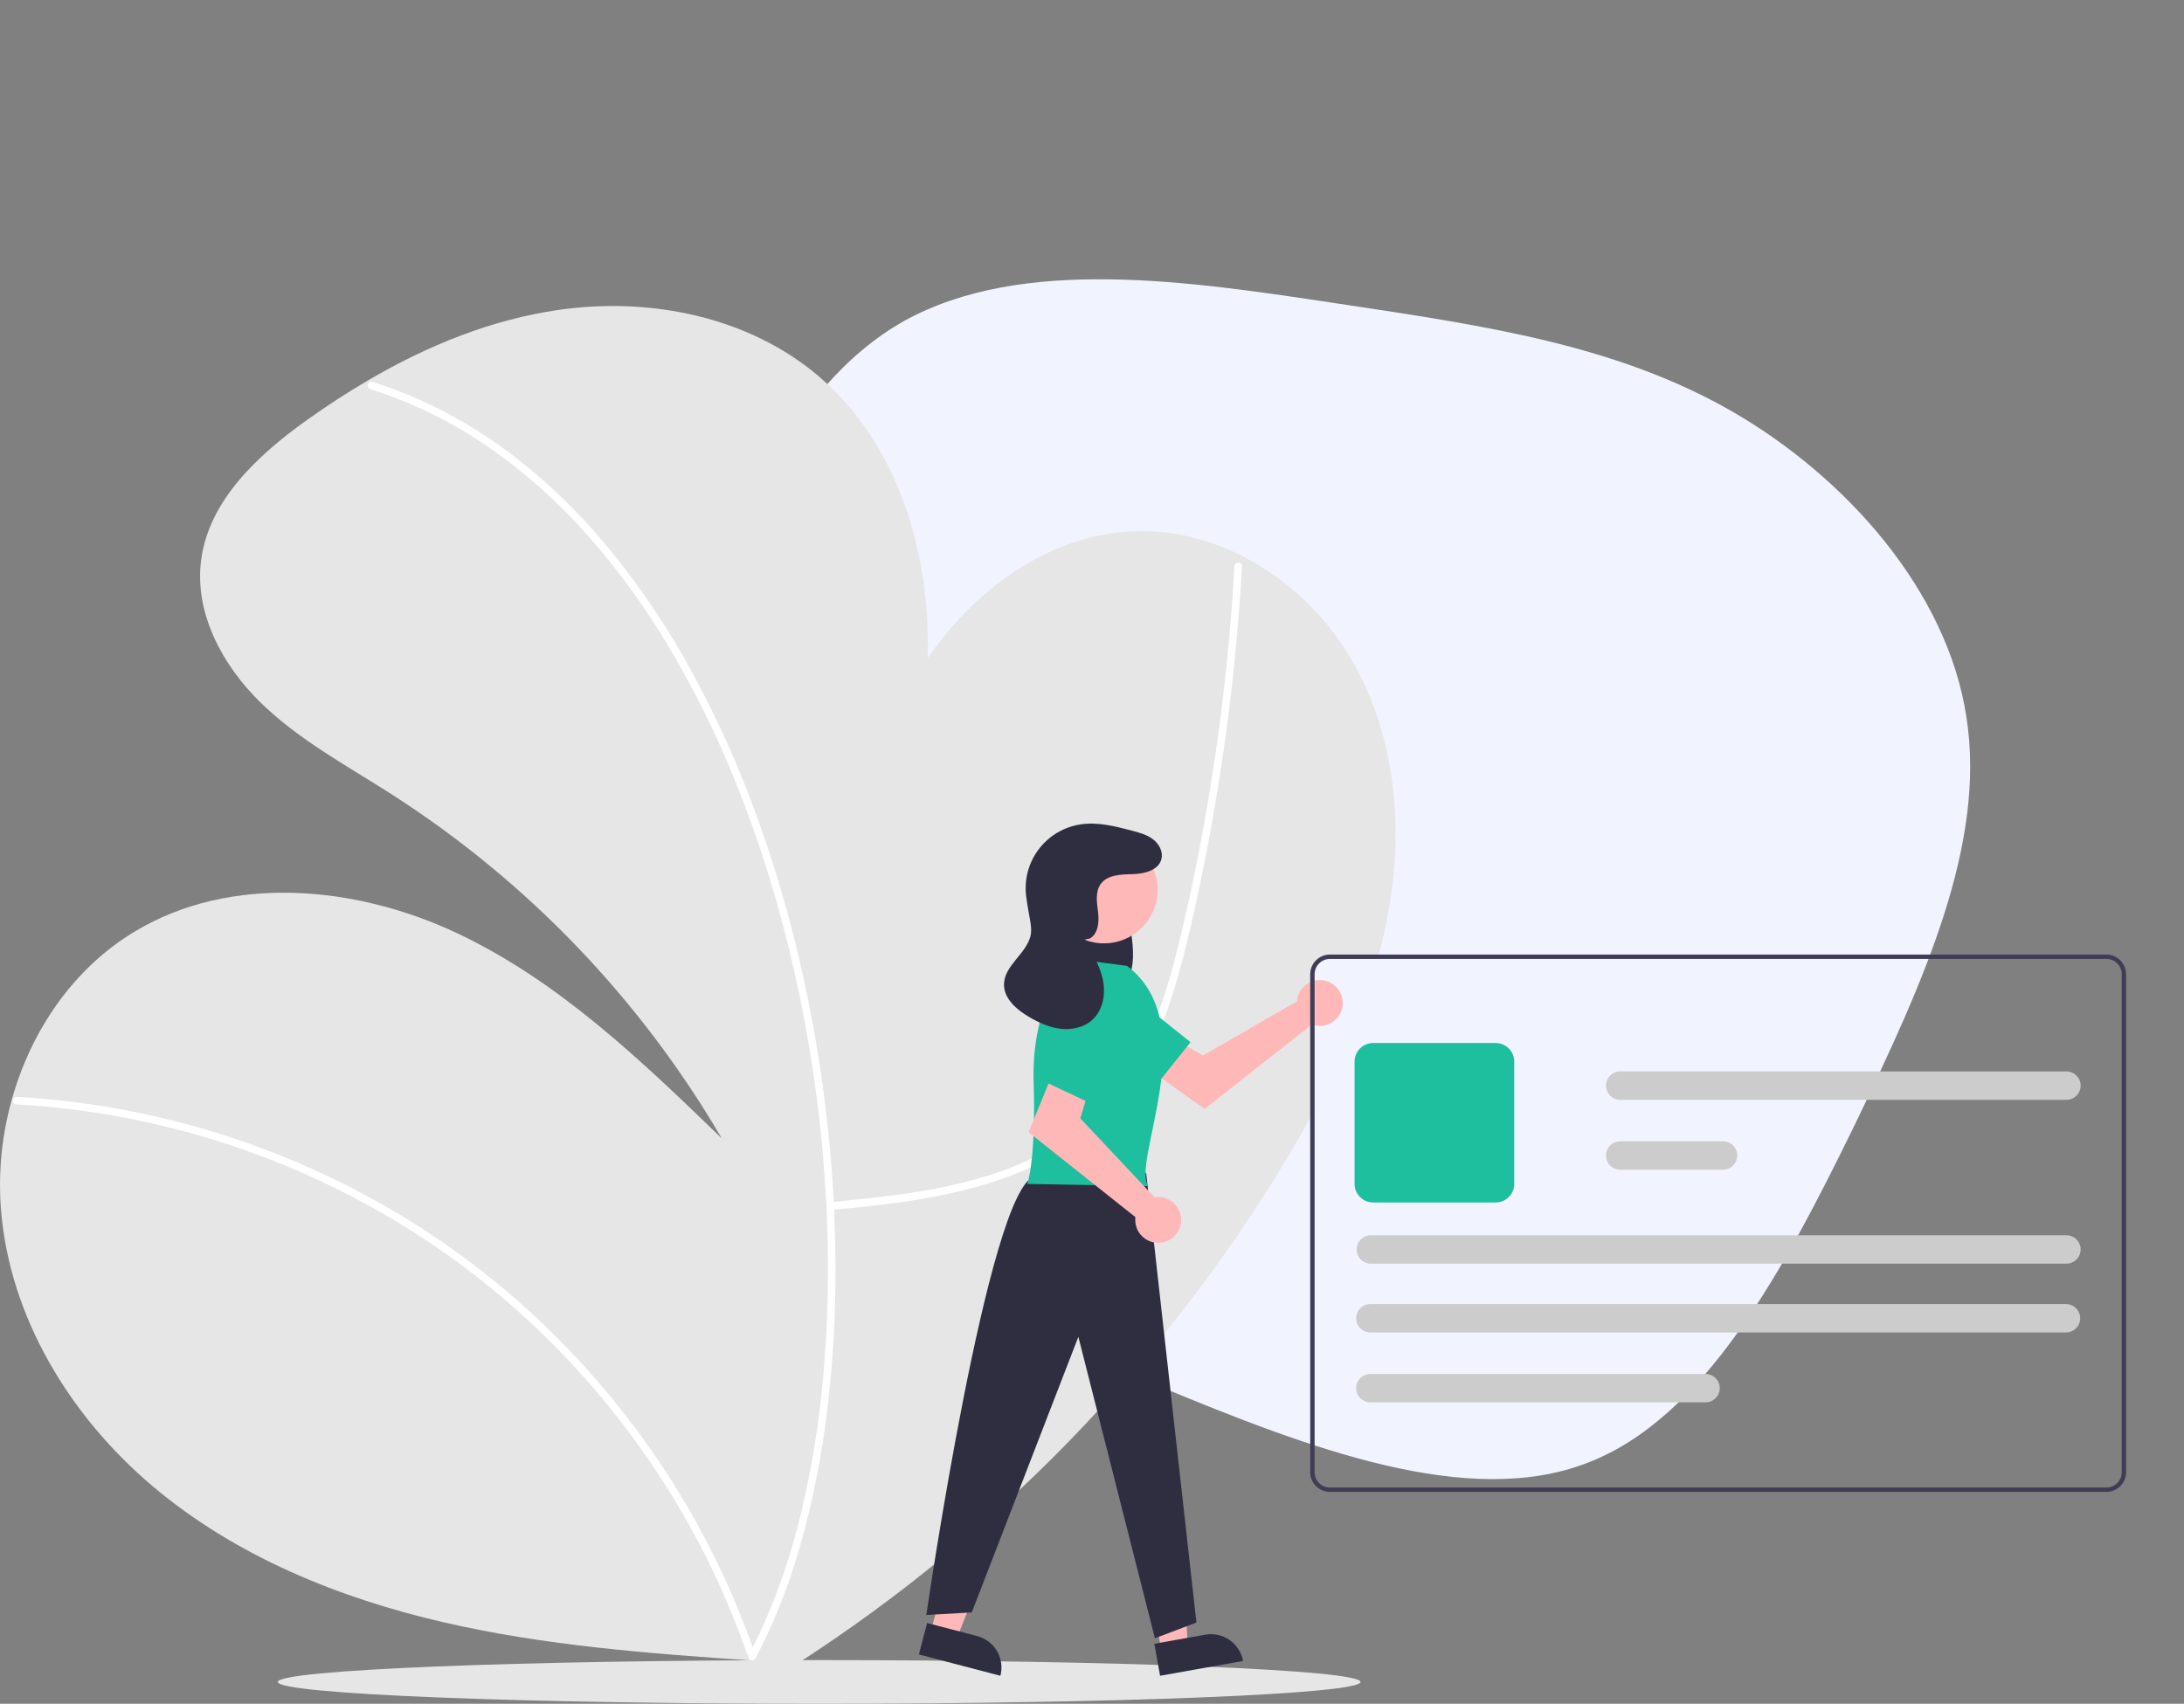
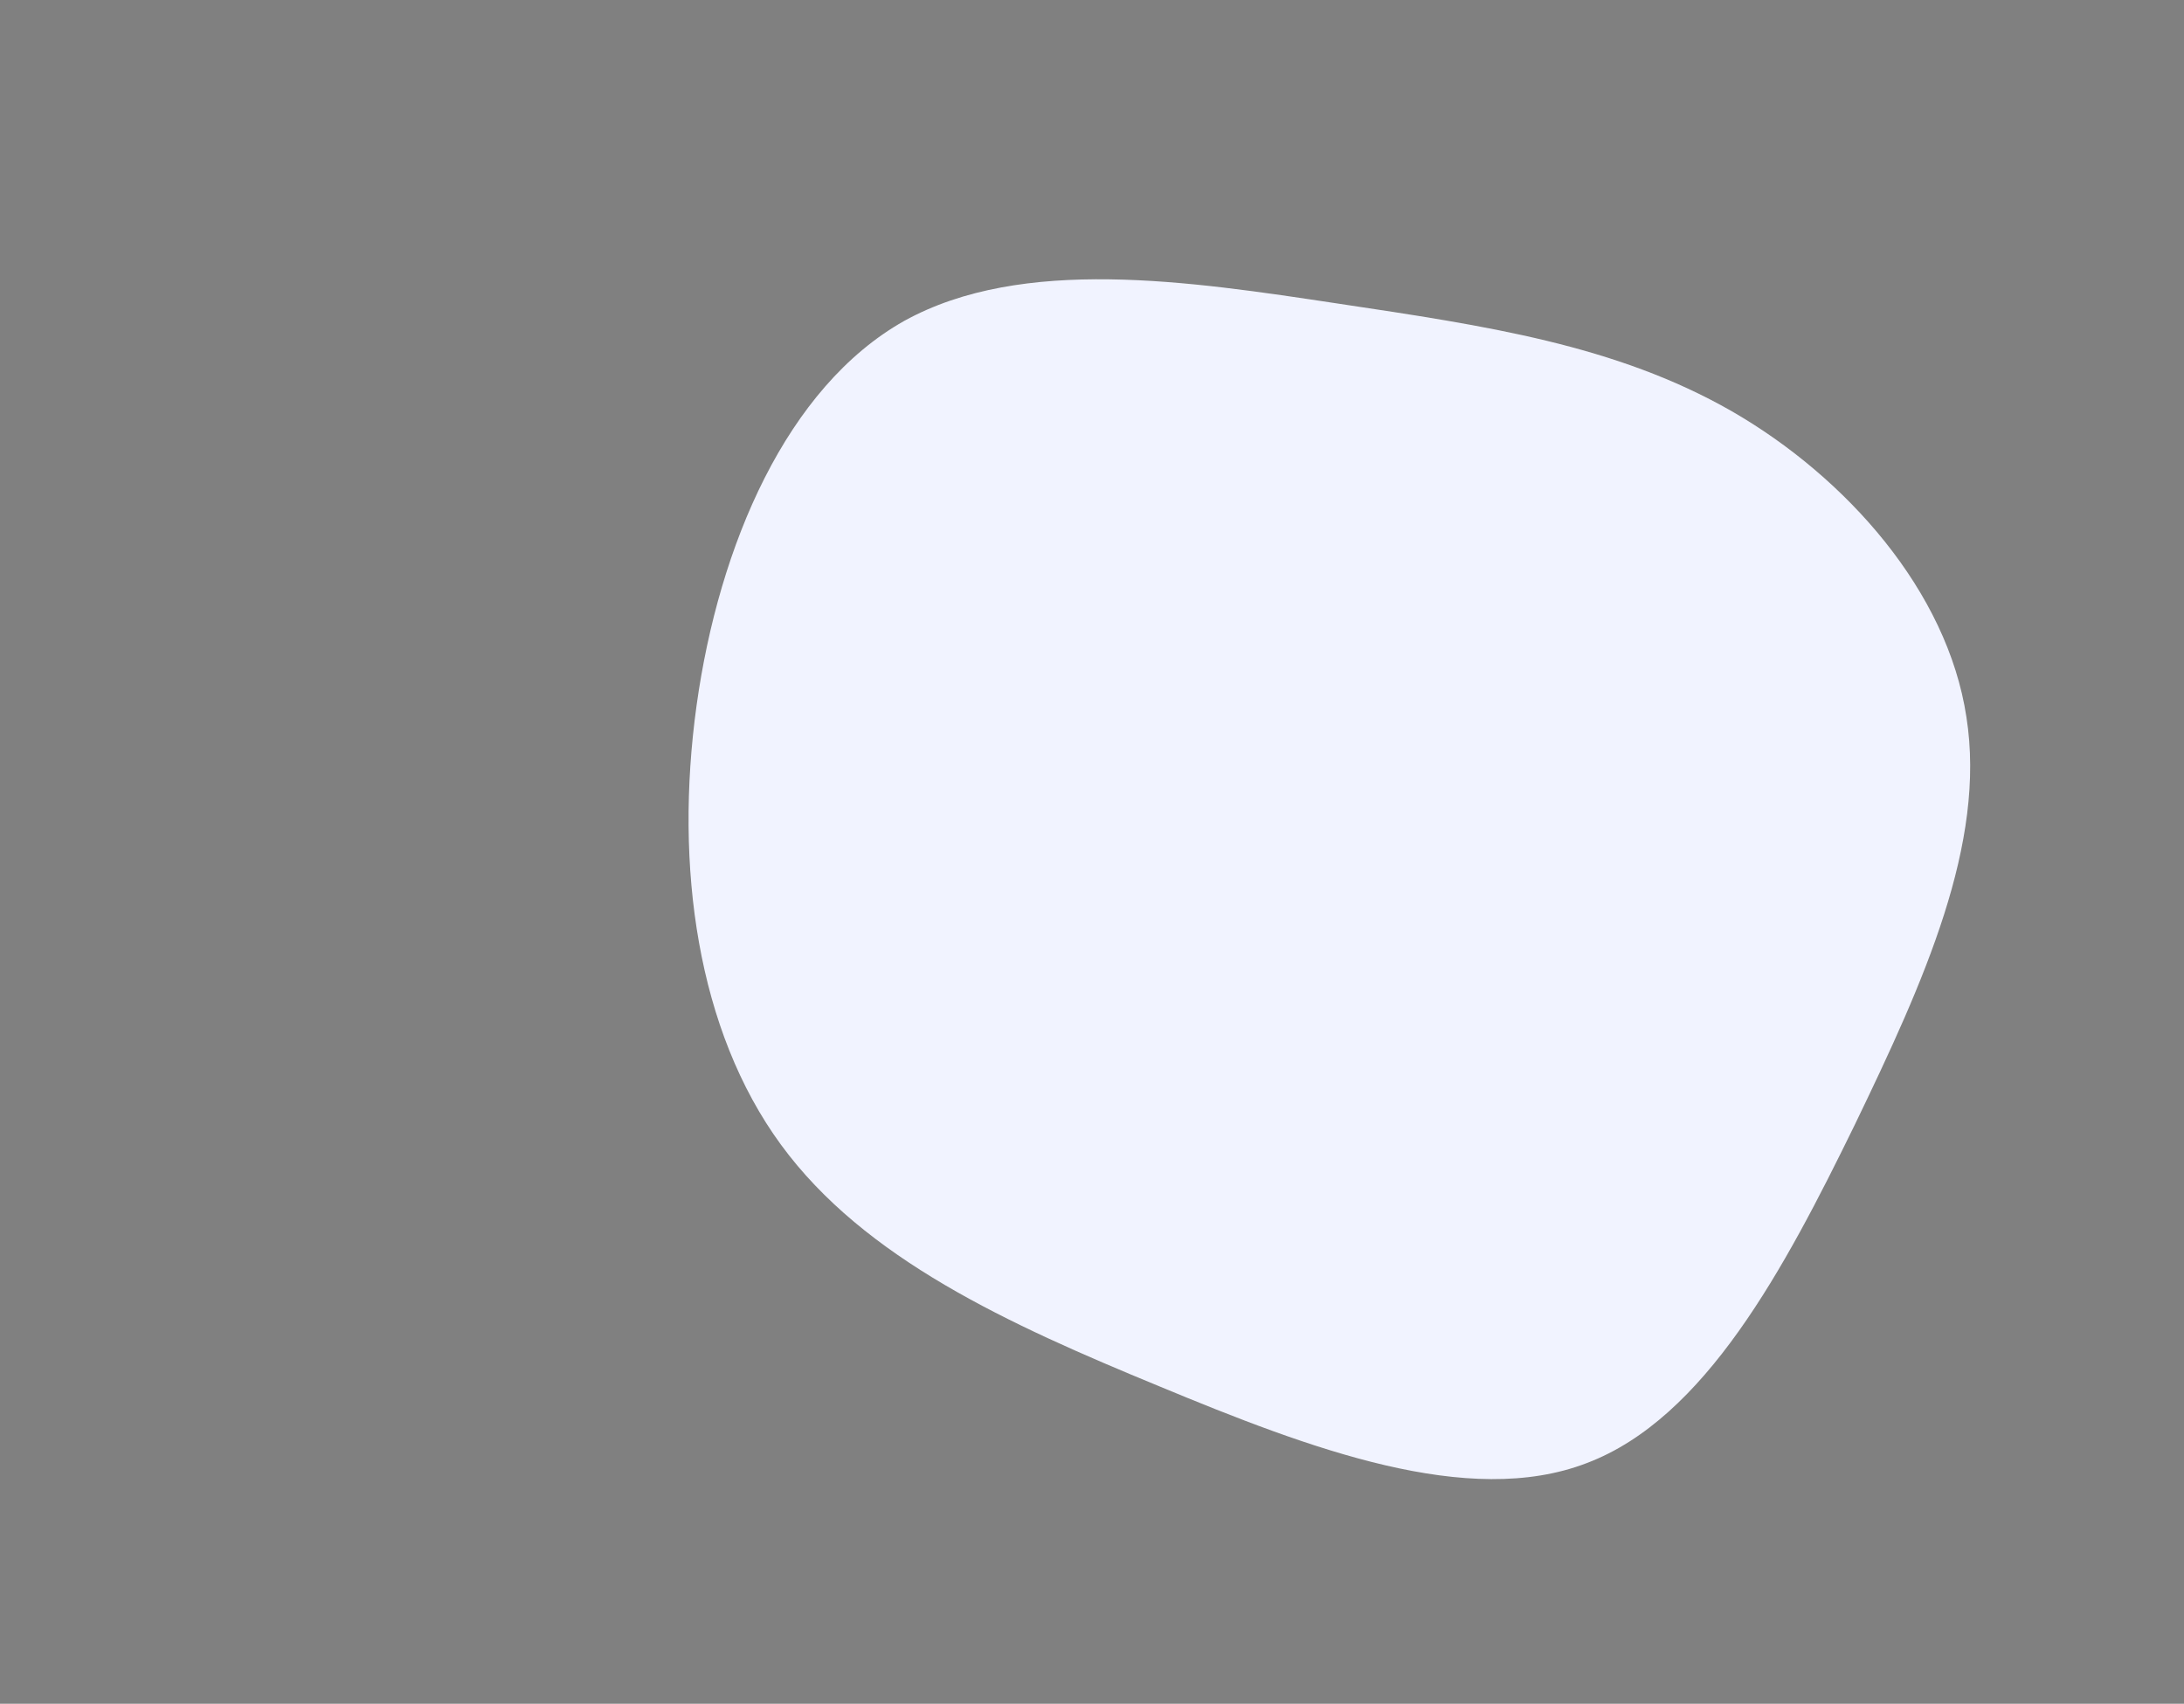
<svg xmlns="http://www.w3.org/2000/svg" width="264" height="206" viewBox="0 0 264 206" fill="none">
  <rect x="0" y="0" width="264" height="206" fill="#808080" stroke="none" />
  <path d="M209.3 49.7C223.2 57.7 235.4 71.5 237.7 86.7C240.1 102 232.6 118.6 224.2 136C215.7 153.4 206.1 171.5 191.8 176.9C177.5 182.4 158.4 175.2 140.1 167.6C121.9 160.1 104.5 152.2 94.4 138.4C84.3 124.6 81.5 104.8 84.2 85.3C86.9 65.9 95.1 46.8 109.3 38.8C123.6 30.9 143.8 34 161.7 36.7C179.7 39.4 195.3 41.7 209.3 49.7Z" fill="#F1F3FF" />
  <g clip-path="url(#clip0_227_130)">
-     <path d="M167.73 110.793C167.434 112.348 167.079 113.888 166.664 115.412C166.62 115.589 166.569 115.763 166.519 115.94H160.758C160.267 115.941 159.797 116.135 159.45 116.482C159.103 116.829 158.908 117.299 158.907 117.789V134.195C158.732 134.52 158.555 134.842 158.378 135.164C157.463 136.828 156.511 138.473 155.538 140.098C139.673 166.497 117.544 188.588 91.106 204.421L92.672 200.892C92.098 200.853 91.522 200.813 90.948 200.773C78.455 199.92 65.919 198.975 53.72 196.17C40.957 193.236 28.472 188.146 18.47 179.708C8.465 171.267 1.13 159.214 0.112 146.172C-0.227 141.69 0.227 137.183 1.453 132.859C3.798 124.534 8.922 117.044 16.315 112.612C27.927 105.653 43.075 107.071 55.317 112.861C67.556 118.647 77.519 128.226 87.246 137.639C77.425 120.816 63.751 106.559 47.345 96.037C41.909 92.561 36.14 89.466 31.518 84.963C26.899 80.463 23.491 74.153 24.308 67.759C25.236 60.507 31.182 55.003 37.139 50.759C39.519 49.063 41.975 47.455 44.508 45.976C51.655 41.792 59.386 38.636 67.551 37.466C78.611 35.879 90.556 38.288 99.036 45.556C108.589 53.746 112.507 66.954 112.134 79.588C118.02 71.042 127.097 64.5 137.348 64.223C147.99 63.938 158.106 70.654 163.436 79.861C168.764 89.065 169.721 100.347 167.73 110.793Z" fill="#E6E6E6" />
    <path d="M100.398 146.287C106.631 145.739 112.389 145.098 118.429 143.391C124.284 141.736 129.918 138.966 134.085 134.442C138.568 129.577 140.988 123.259 142.695 116.969C143.647 113.462 144.43 109.906 145.168 106.349C145.968 102.49 146.68 98.613 147.302 94.72C148.541 86.969 149.425 79.174 149.955 71.332C150.019 70.38 150.078 69.428 150.131 68.476C150.164 67.888 149.249 67.89 149.216 68.476C148.781 76.205 147.998 83.904 146.867 91.574C145.751 99.109 144.323 106.611 142.512 114.011C140.977 120.28 138.99 126.646 135.054 131.865C131.363 136.759 126.032 139.957 120.276 141.869C114.419 143.814 108.243 144.591 102.122 145.169C101.371 145.239 101.149 145.307 100.398 145.373C99.816 145.424 99.81 146.339 100.398 146.287Z" fill="white" />
    <path d="M1.981 133.533C9.845 133.969 17.629 135.339 25.169 137.614C32.712 139.885 39.961 143.037 46.764 147.004C53.339 150.84 59.442 155.43 64.95 160.681C70.296 165.78 75.06 171.454 79.156 177.6C83.27 183.761 86.68 190.364 89.321 197.284C89.643 198.131 89.953 198.983 90.252 199.838C90.444 200.39 91.329 200.153 91.134 199.595C88.663 192.529 85.405 185.762 81.423 179.421C77.441 173.08 72.767 167.199 67.489 161.887C62.125 156.492 56.156 151.734 49.7 147.706C36.143 139.272 20.777 134.169 4.864 132.817C3.904 132.737 2.943 132.671 1.981 132.619C1.393 132.587 1.394 133.501 1.981 133.533Z" fill="white" />
-     <path d="M44.755 47.047C49.783 48.645 54.549 50.971 58.901 53.952C63.347 57.019 67.403 60.616 70.977 64.664C74.743 68.922 78.092 73.532 80.976 78.43C84.036 83.601 86.694 88.999 88.927 94.576C91.226 100.302 93.16 106.167 94.717 112.137C96.299 118.178 97.535 124.305 98.419 130.486C99.298 136.602 99.83 142.763 100.013 148.939C100.197 154.845 100.022 160.756 99.49 166.641C99.002 172.131 98.113 177.578 96.829 182.938C95.688 187.779 94.081 192.498 92.029 197.029C91.553 198.058 91.049 199.072 90.516 200.072C90.239 200.591 91.028 201.053 91.305 200.533C93.573 196.205 95.384 191.653 96.708 186.95C98.194 181.716 99.272 176.374 99.93 170.972C100.66 165.112 101.016 159.212 100.995 153.306C100.982 147.102 100.612 140.904 99.888 134.743C99.163 128.505 98.087 122.312 96.664 116.194C95.246 110.067 93.446 104.034 91.276 98.13C89.184 92.414 86.68 86.858 83.782 81.505C81.022 76.397 77.806 71.549 74.173 67.019C70.723 62.706 66.784 58.807 62.435 55.399C58.241 52.124 53.607 49.454 48.669 47.468C47.462 46.988 46.238 46.554 44.998 46.166C44.435 45.989 44.194 46.871 44.755 47.047Z" fill="white" />
    <path d="M99.02 206C135.161 206 164.459 204.817 164.459 203.359C164.459 201.9 135.161 200.718 99.02 200.718C62.878 200.718 33.58 201.9 33.58 203.359C33.58 204.817 62.878 206 99.02 206Z" fill="#E6E6E6" />
    <path d="M156.836 120.638C156.804 120.781 156.783 120.926 156.773 121.071L145.415 127.616L142.654 126.029L139.711 129.878L145.617 134.082L158.575 123.871C159.103 124.067 159.679 124.097 160.225 123.957C160.771 123.818 161.262 123.516 161.631 123.091C162.001 122.667 162.233 122.14 162.296 121.58C162.359 121.021 162.249 120.456 161.983 119.96C161.716 119.464 161.305 119.061 160.803 118.804C160.301 118.548 159.734 118.45 159.175 118.523C158.616 118.597 158.093 118.839 157.676 119.217C157.258 119.594 156.965 120.09 156.836 120.638Z" fill="#FFB8B8" />
    <path d="M130.969 124.654L139.912 131.02L143.912 126.011L135.218 119.043C134.844 118.744 134.413 118.523 133.951 118.396C133.489 118.268 133.005 118.237 132.53 118.302C132.055 118.368 131.599 118.53 131.188 118.778C130.778 119.026 130.423 119.356 130.145 119.746C129.603 120.506 129.385 121.45 129.539 122.37C129.694 123.291 130.208 124.112 130.969 124.654Z" fill="#1DBF9F" />
    <path d="M112.508 197.3L115.644 198.121L120.305 186.431L115.677 185.219L112.508 197.3Z" fill="#FFB8B8" />
-     <path d="M120.928 202.613L111.073 200.033L112.071 196.23L118.118 197.813C119.128 198.077 119.992 198.731 120.518 199.632C121.045 200.532 121.193 201.604 120.928 202.613Z" fill="#2F2E41" />
    <path d="M140.382 199.531L143.573 198.961L142.893 186.396L138.184 187.236L140.382 199.531Z" fill="#FFB8B8" />
    <path d="M150.257 200.823L140.228 202.613L139.536 198.742L145.69 197.644C146.198 197.553 146.72 197.564 147.225 197.674C147.73 197.785 148.208 197.994 148.632 198.289C149.056 198.584 149.418 198.96 149.697 199.395C149.975 199.83 150.166 200.315 150.257 200.823Z" fill="#2F2E41" />
-     <path d="M134.099 107.122C134.885 107.313 135.525 108.114 135.909 109.041C136.263 110.015 136.503 111.026 136.624 112.056C136.926 113.972 137.216 116.047 136.591 117.822C135.86 119.902 133.91 120.992 132.218 120.48C130.527 119.968 129.182 118.046 128.722 115.833C128.304 113.598 128.574 111.288 129.496 109.208C129.976 108.116 130.638 107.108 131.518 106.615C131.95 106.354 132.465 106.266 132.958 106.369C133.452 106.472 133.889 106.758 134.18 107.169" fill="#2F2E41" />
    <path d="M138.548 141.822L144.623 196.174L139.605 198.077L130.351 161.63L117.467 194.955L111.975 195.259C111.975 195.259 119.511 143.407 125.095 142.228L138.548 141.822Z" fill="#2F2E41" />
    <path d="M133.445 114.058C137.032 114.058 139.939 111.154 139.939 107.572C139.939 103.989 137.032 101.085 133.445 101.085C129.859 101.085 126.951 103.989 126.951 107.572C126.951 111.154 129.859 114.058 133.445 114.058Z" fill="#FFB8B8" />
    <path d="M136.232 116.78L129.215 115.866C129.215 115.866 124.638 121.352 124.943 130.8C125.248 140.248 124.18 143.143 124.18 143.143L138.812 143.407C136.697 140.502 145.544 123.817 136.232 116.78Z" fill="#1DBF9F" />
    <path d="M140.002 144.728C139.856 144.729 139.71 144.741 139.565 144.765L130.588 135.219L131.503 132.171L127.079 130.19L124.333 136.895L137.249 147.158C137.18 147.717 137.282 148.283 137.543 148.782C137.804 149.281 138.21 149.689 138.709 149.952C139.207 150.214 139.774 150.319 140.333 150.252C140.893 150.185 141.419 149.949 141.841 149.576C142.263 149.204 142.562 148.711 142.697 148.165C142.832 147.618 142.798 147.044 142.598 146.518C142.399 145.991 142.043 145.538 141.579 145.218C141.116 144.898 140.565 144.727 140.002 144.728Z" fill="#FFB8B8" />
    <path d="M130.169 120.494L126.011 130.647L131.808 133.39L136.609 123.342C136.816 122.91 136.932 122.44 136.95 121.962C136.968 121.483 136.889 121.006 136.716 120.559C136.543 120.112 136.281 119.705 135.945 119.363C135.609 119.021 135.207 118.751 134.764 118.57C134.335 118.395 133.877 118.306 133.414 118.308C132.952 118.31 132.494 118.403 132.067 118.581C131.641 118.76 131.253 119.021 130.928 119.349C130.602 119.677 130.344 120.066 130.169 120.494Z" fill="#1DBF9F" />
    <path d="M131.746 113.469C132.764 112.883 132.873 111.468 132.734 110.303C132.596 109.138 132.365 107.839 133.051 106.886C133.869 105.749 135.513 105.726 136.915 105.689C138.316 105.652 140.023 105.242 140.386 103.89C140.626 102.996 140.113 102.037 139.376 101.476C138.639 100.915 137.718 100.667 136.822 100.431C134.818 99.903 132.749 99.372 130.697 99.662C128.664 99.949 126.827 101.023 125.582 102.654C124.336 104.284 123.784 106.338 124.044 108.372C124.376 110.973 124.857 112.11 124.541 113.257C123.952 115.393 121.413 116.766 121.363 118.982C121.323 120.715 122.856 122.052 124.351 122.932C125.537 123.63 126.817 124.222 128.184 124.385C129.55 124.549 131.022 124.236 132.04 123.31C133.353 122.117 133.678 120.123 133.302 118.39C132.925 116.657 131.959 115.118 131.003 113.623" fill="#2F2E41" />
    <path d="M254.62 115.412H160.758C160.127 115.413 159.522 115.663 159.076 116.109C158.63 116.554 158.379 117.158 158.378 117.789V178.005C158.379 178.635 158.63 179.239 159.076 179.684C159.522 180.13 160.127 180.381 160.758 180.382H254.62C255.251 180.381 255.856 180.13 256.302 179.684C256.748 179.239 256.999 178.635 257 178.005V117.789C256.999 117.158 256.748 116.554 256.302 116.109C255.856 115.663 255.251 115.413 254.62 115.412ZM256.471 178.005C256.471 178.495 256.275 178.965 255.928 179.311C255.581 179.658 255.111 179.853 254.62 179.853H160.758C160.267 179.853 159.796 179.658 159.449 179.311C159.102 178.965 158.907 178.495 158.907 178.005V117.789C158.907 117.298 159.102 116.829 159.449 116.482C159.796 116.135 160.267 115.94 160.758 115.94H254.62C255.111 115.94 255.581 116.135 255.928 116.482C256.275 116.829 256.471 117.298 256.471 117.789V178.005Z" fill="#3F3D56" />
    <path d="M180.793 145.387H165.986C165.39 145.386 164.819 145.149 164.398 144.728C163.976 144.307 163.739 143.737 163.739 143.142V128.352C163.739 127.757 163.976 127.186 164.398 126.765C164.819 126.344 165.39 126.108 165.986 126.107H180.793C181.389 126.108 181.96 126.344 182.381 126.765C182.802 127.186 183.039 127.757 183.04 128.352V143.142C183.039 143.737 182.802 144.307 182.381 144.728C181.96 145.149 181.389 145.386 180.793 145.387Z" fill="#1DBF9F" />
    <path d="M249.732 161.103H165.652C165.196 161.103 164.759 160.922 164.437 160.6C164.114 160.279 163.933 159.842 163.933 159.387C163.933 158.931 164.114 158.495 164.437 158.173C164.759 157.851 165.196 157.67 165.652 157.67H249.732C250.188 157.67 250.625 157.851 250.947 158.173C251.269 158.495 251.451 158.931 251.451 159.387C251.451 159.842 251.269 160.279 250.947 160.6C250.625 160.922 250.188 161.103 249.732 161.103Z" fill="#CCCCCC" />
    <path d="M249.788 152.784H165.708C165.253 152.784 164.815 152.603 164.493 152.281C164.171 151.959 163.99 151.523 163.99 151.067C163.99 150.612 164.171 150.175 164.493 149.853C164.815 149.531 165.253 149.351 165.708 149.351H249.788C250.244 149.351 250.681 149.531 251.003 149.853C251.326 150.175 251.507 150.612 251.507 151.067C251.507 151.523 251.326 151.959 251.003 152.281C250.681 152.603 250.244 152.784 249.788 152.784Z" fill="#CCCCCC" />
-     <path d="M208.277 141.425H195.85C195.394 141.425 194.957 141.244 194.635 140.922C194.313 140.6 194.132 140.164 194.132 139.708C194.132 139.253 194.313 138.816 194.635 138.495C194.957 138.173 195.394 137.992 195.85 137.992H208.277C208.733 137.992 209.17 138.173 209.492 138.495C209.815 138.816 209.996 139.253 209.996 139.708C209.996 140.164 209.815 140.6 209.492 140.922C209.17 141.244 208.733 141.425 208.277 141.425Z" fill="#CCCCCC" />
+     <path d="M208.277 141.425H195.85C195.394 141.425 194.957 141.244 194.635 140.922C194.132 139.253 194.313 138.816 194.635 138.495C194.957 138.173 195.394 137.992 195.85 137.992H208.277C208.733 137.992 209.17 138.173 209.492 138.495C209.815 138.816 209.996 139.253 209.996 139.708C209.996 140.164 209.815 140.6 209.492 140.922C209.17 141.244 208.733 141.425 208.277 141.425Z" fill="#CCCCCC" />
    <path d="M249.788 132.976H195.85C195.394 132.976 194.957 132.795 194.635 132.474C194.313 132.152 194.132 131.715 194.132 131.26C194.132 130.804 194.313 130.368 194.635 130.046C194.957 129.724 195.394 129.543 195.85 129.543H249.788C250.244 129.543 250.681 129.724 251.003 130.046C251.326 130.368 251.507 130.804 251.507 131.26C251.507 131.715 251.326 132.152 251.003 132.474C250.681 132.795 250.244 132.976 249.788 132.976Z" fill="#CCCCCC" />
    <path d="M206.162 169.554H165.652C165.196 169.554 164.759 169.374 164.437 169.052C164.114 168.73 163.933 168.293 163.933 167.838C163.933 167.382 164.114 166.946 164.437 166.624C164.759 166.302 165.196 166.121 165.652 166.121H206.162C206.618 166.121 207.055 166.302 207.377 166.624C207.699 166.946 207.881 167.382 207.881 167.838C207.881 168.293 207.699 168.73 207.377 169.052C207.055 169.374 206.618 169.554 206.162 169.554Z" fill="#CCCCCC" />
  </g>
  <defs>
    <clipPath id="clip0_227_130">
-       <rect width="257" height="169" fill="white" transform="translate(0 37)" />
-     </clipPath>
+       </clipPath>
  </defs>
</svg>